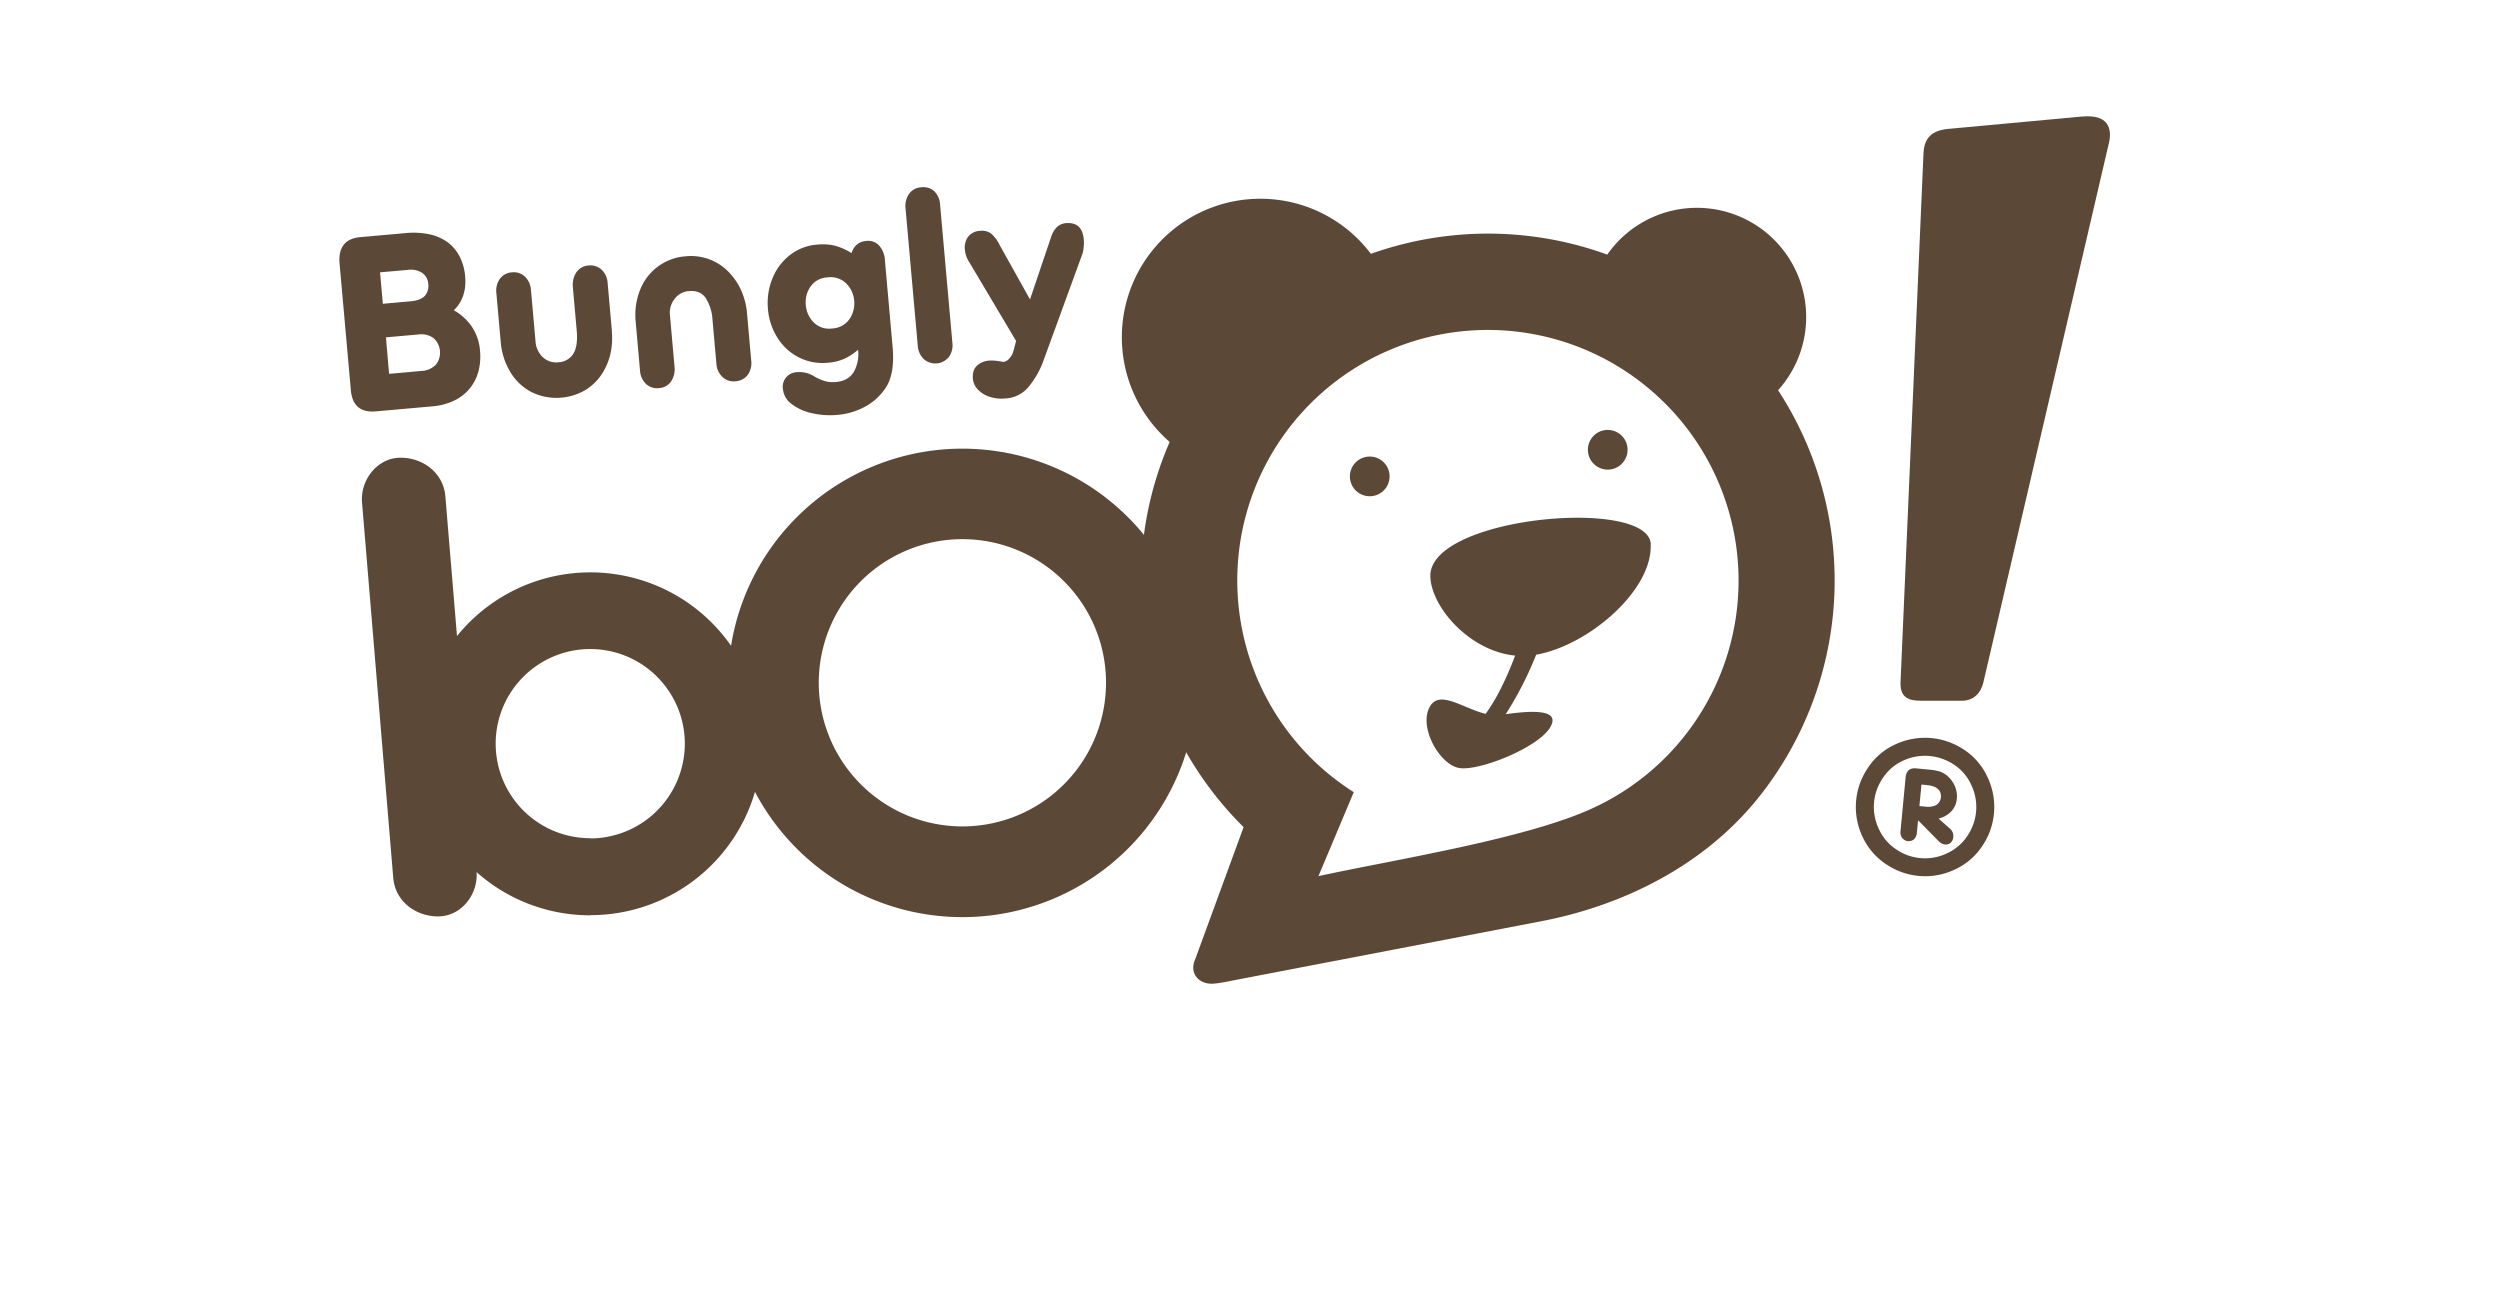
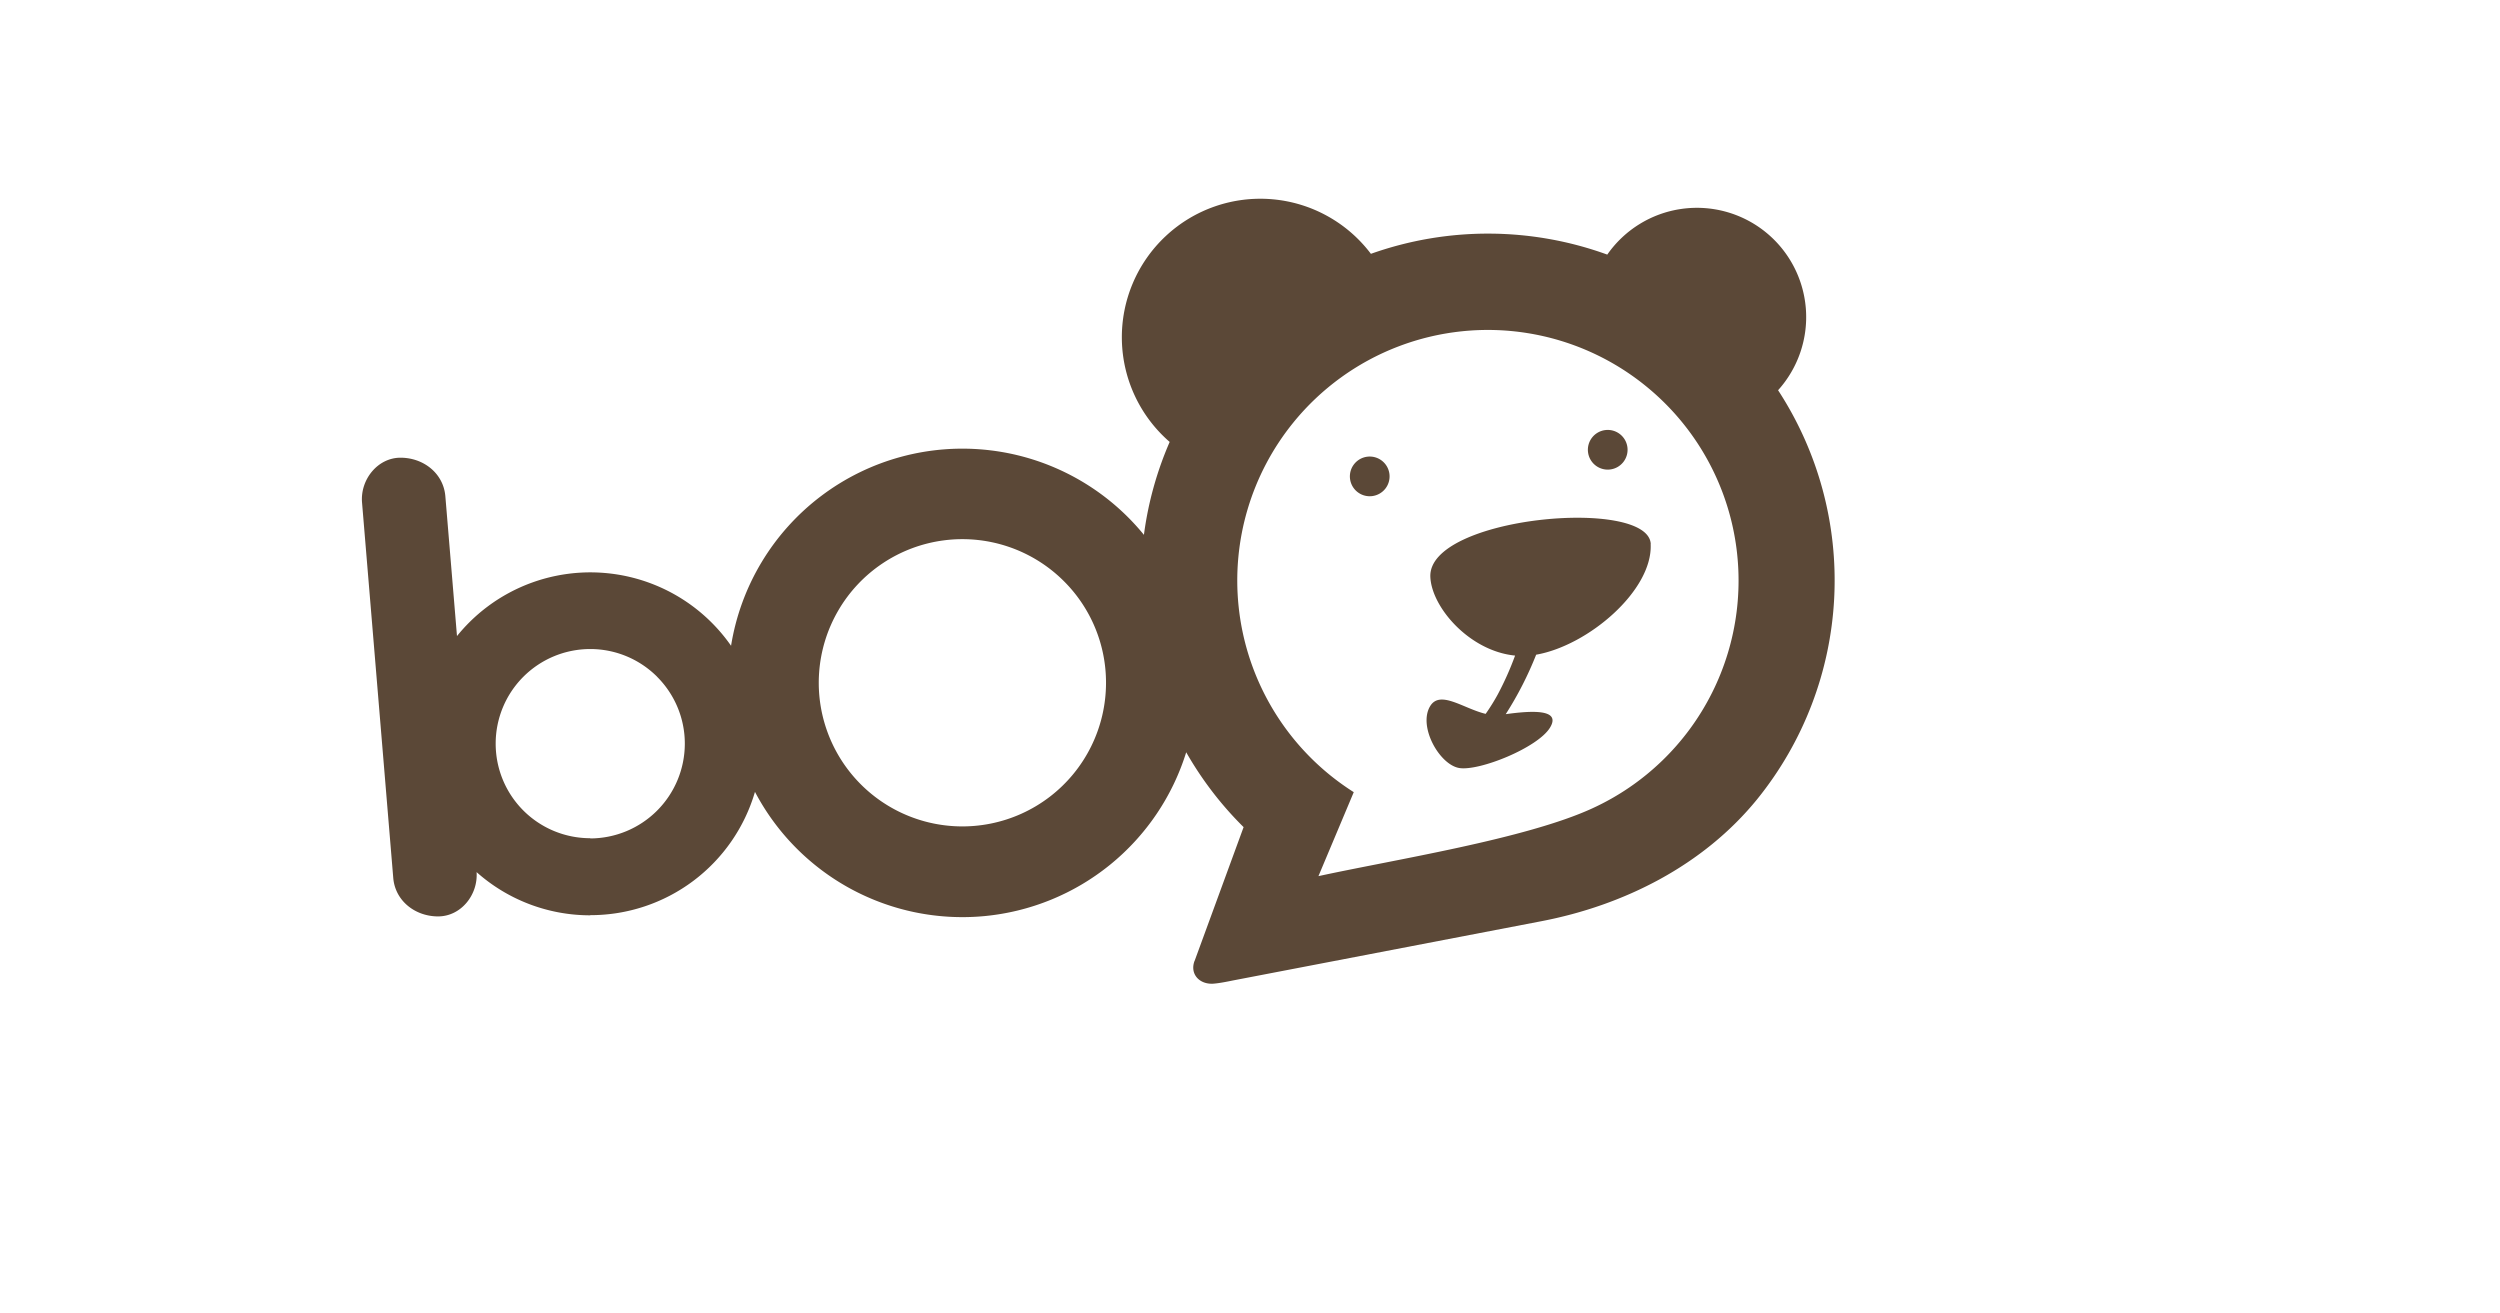
<svg xmlns="http://www.w3.org/2000/svg" id="Layer_1" data-name="Layer 1" viewBox="0 0 1121.14 588.67">
  <defs>
    <style>.cls-1{fill:#5b4837;fill-rule:evenodd;}</style>
  </defs>
  <path class="cls-1" d="M535.7,431l22-60.07a155.41,155.41,0,0,1-25.74-33.57,105.1,105.1,0,0,1-193.39,17.76,76.85,76.85,0,0,1-73.84,55.29v.07h0a76.63,76.63,0,0,1-51-19.37c.71,10.18-7,19.86-17.27,19.86h0c-10.3,0-19.25-7-20.1-17.25l-14-168.34c-.86-10.28,7-20.12,17.25-20.12h0c10.31,0,19.25,7,20.11,17.26l5.22,62.72a78.72,78.72,0,0,1,5.46-6.07A76.93,76.93,0,0,1,327.85,289.6,105.07,105.07,0,0,1,513,239.85a154.87,154.87,0,0,1,11.55-41.66,62.11,62.11,0,1,1,90.24-84.36,156.7,156.7,0,0,1,106,.35A49,49,0,1,1,797.39,175a156,156,0,0,1-9.29,183.31c-24.21,29.86-60,47.73-96.85,54.81L553,439.68c-1,.2-2.57.53-4.22.82-1.5.27-3.1.51-4.54.63-6.17.47-10.76-4.15-8.56-10.17ZM740.25,244c1,20.76-28,45.52-51.35,49.6a156.12,156.12,0,0,1-13.64,26.67c11.35-1.56,25-2.46,19.87,6-5.45,9.07-31.94,19.69-40.79,18.14s-18.44-18.63-13-27.7c4.44-7.41,14.86,1,24.91,3.43a91.9,91.9,0,0,0,5.41-8.68A137.33,137.33,0,0,0,679.45,294c-20.38-2-37.4-21.55-38-35.24-1.27-27.1,97.85-36,98.84-14.76ZM720,192.86a8.9,8.9,0,1,1-7.85,9.83A8.9,8.9,0,0,1,720,192.86ZM613.27,204.8a8.9,8.9,0,1,1-7.85,9.84,8.9,8.9,0,0,1,7.85-9.84ZM294.69,303.49a42.41,42.41,0,0,0-72.4,30h0a42.39,42.39,0,0,0,42.41,42.41h0V376a42.52,42.52,0,0,0,42.41-42.48h0a42.31,42.31,0,0,0-12.42-30Zm182.47-42.81A64.41,64.41,0,1,0,496,306.2,64.21,64.21,0,0,0,477.16,260.68ZM738,173.06A112.35,112.35,0,1,0,596.45,347.6a116.1,116.1,0,0,0,10.65,7.65l-15.84,37.66c34.21-7.45,93-16.65,122.92-30.44A112.32,112.32,0,0,0,738,173.06Z" />
-   <path class="cls-1" d="M852.28,306.57c.05,6.54,4,7.75,9.53,7.68H880c5-.06,8.32-3.38,9.43-8.12L944.92,67.69l.78-3.29c1-4.12.48-6.91-.84-8.86-1.88-2.79-5.71-3.75-11.28-3.27l-60.05,5.55c-7.14.73-10.65,4-10.93,11L852.28,306.57Z" />
-   <path class="cls-1" d="M865.44,330.94a31.6,31.6,0,0,1,15,5.05,29,29,0,0,1,10.73,12.23,31.14,31.14,0,0,1-2.09,31,29.48,29.48,0,0,1-12.26,10.65A31.13,31.13,0,0,1,846,387.67a29.52,29.52,0,0,1-10.65-12.25,31.14,31.14,0,0,1,2.25-30.95,29,29,0,0,1,12.33-10.62,31.63,31.63,0,0,1,15.53-2.91ZM864.9,339a23.38,23.38,0,0,0-11.5,2.15,21.24,21.24,0,0,0-9.07,7.82,22.9,22.9,0,0,0-1.68,22.93A21.52,21.52,0,0,0,850.5,381a22.84,22.84,0,0,0,22.81,1.6,21.86,21.86,0,0,0,9.05-7.86,22.94,22.94,0,0,0,1.54-23,21.19,21.19,0,0,0-7.89-9A23.61,23.61,0,0,0,864.9,339Z" />
-   <path class="cls-1" d="M203.51,139.13a24.36,24.36,0,0,1,7.75,6.89,22.16,22.16,0,0,1,4,11.17,26.32,26.32,0,0,1-.75,9.53,20.11,20.11,0,0,1-11,13,27,27,0,0,1-9.55,2.5l-25.4,2.26q-10.29.91-11.22-9.52l-5.11-57.37q-.56-10.36,9.37-11.25l20.32-1.81a35.59,35.59,0,0,1,10.57.52,21.71,21.71,0,0,1,8.2,3.55A18.42,18.42,0,0,1,206.1,115a23.38,23.38,0,0,1,2.5,9q.83,9.37-5.09,15.18Zm-31.82-2.9,12.46-1.11c3-.27,5.12-1.09,6.42-2.49a6.75,6.75,0,0,0,1.47-5.37,6.34,6.34,0,0,0-2.74-4.9,9.44,9.44,0,0,0-6.4-1.33l-12.47,1.1,1.26,14.1Zm2.79,31.42,14.41-1.29a9.7,9.7,0,0,0,6.52-2.74,8.72,8.72,0,0,0-1-12,9.3,9.3,0,0,0-6.73-1.63l-14.6,1.3Zm99.89-19.21a32.74,32.74,0,0,1-.74,10.74,27.92,27.92,0,0,1-4.2,9.26,23.33,23.33,0,0,1-7.43,6.77,25.61,25.61,0,0,1-23.35.77,23.83,23.83,0,0,1-9.7-9,30.8,30.8,0,0,1-4.41-13.76l-1.94-21.77a9.08,9.08,0,0,1,1.58-6.41,7.16,7.16,0,0,1,5.39-2.9,7.26,7.26,0,0,1,5.83,1.9,9.06,9.06,0,0,1,2.71,6l2.07,23.29a10.63,10.63,0,0,0,3.4,7,8.78,8.78,0,0,0,6.85,2.13,8.23,8.23,0,0,0,6.6-3.69c1.48-2.31,2-5.76,1.62-10.31l-1.79-20.08a11.37,11.37,0,0,1,.73-4.58,7.61,7.61,0,0,1,2.45-3.3,7.12,7.12,0,0,1,3.76-1.42,7.41,7.41,0,0,1,6,1.87,8.91,8.91,0,0,1,2.7,6l1.9,21.39Zm45.15-5.13a20.44,20.44,0,0,0-2.95-9.53q-2.42-3.69-7.66-3.23a8.7,8.7,0,0,0-6.39,3.51,9.92,9.92,0,0,0-2.08,7.26l2.08,23.37a9.84,9.84,0,0,1-1.67,6.5,7,7,0,0,1-5.33,2.85,7.2,7.2,0,0,1-5.84-1.88,9.15,9.15,0,0,1-2.67-6.08l-1.94-21.78A30.43,30.43,0,0,1,287,130.13a23.73,23.73,0,0,1,20.49-15.19,23.46,23.46,0,0,1,19,6.74,28.88,28.88,0,0,1,5.88,8.5A32,32,0,0,1,335,140.45l1.88,21.19a9,9,0,0,1-1.57,6.49,7.44,7.44,0,0,1-5.57,2.86,7.19,7.19,0,0,1-5.72-1.91,8.9,8.9,0,0,1-2.75-6.05l-1.75-19.72Zm62.35-29.8a27.92,27.92,0,0,0-7.58-3.37,24.66,24.66,0,0,0-8-.43,22.35,22.35,0,0,0-12,4.65,24.78,24.78,0,0,0-7.89,10.52,29,29,0,0,0-2,13.76,28,28,0,0,0,4.38,13,24,24,0,0,0,9.61,8.7,23.35,23.35,0,0,0,12.77,2.34A22.39,22.39,0,0,0,378.4,161a26.63,26.63,0,0,0,6.41-4.14,16.37,16.37,0,0,1-1.9,9.89c-1.63,2.71-4.3,4.23-8.07,4.57a13.68,13.68,0,0,1-4.5-.3,22.23,22.23,0,0,1-5-2.11,12.4,12.4,0,0,0-7.95-2,6.53,6.53,0,0,0-6.24,7.83,9.23,9.23,0,0,0,3.81,6.4,22.6,22.6,0,0,0,9,4.12,36.27,36.27,0,0,0,11.65.79,31.18,31.18,0,0,0,12.45-3.75,25.3,25.3,0,0,0,9-8.19q4.35-6.31,3.22-18.68l-3.43-38.63a10.74,10.74,0,0,0-2.65-6.74,6.65,6.65,0,0,0-5.71-2q-5,.43-6.63,5.47ZM371.08,124.4a10,10,0,0,1,8.39,2.69,12.12,12.12,0,0,1,3.59,7.76,12.26,12.26,0,0,1-2.16,8.33,10,10,0,0,1-7.78,4.13,9.74,9.74,0,0,1-8.2-2.71,12.28,12.28,0,0,1-3.55-7.82,12.15,12.15,0,0,1,2.12-8.26,9.73,9.73,0,0,1,7.59-4.12Zm56,29.19a9,9,0,0,1-1.52,6.47,7.85,7.85,0,0,1-11.27,1,9.09,9.09,0,0,1-2.72-6.07l-5.49-61.68a9.6,9.6,0,0,1,1.69-6.51A7.13,7.13,0,0,1,413.06,84a7.44,7.44,0,0,1,5.9,1.74,9.13,9.13,0,0,1,2.64,6.18l5.49,61.68Zm34.84-19.33,9.35-27.67c1.29-4.06,3.53-6.23,6.69-6.52q7.38-.64,8.08,7.37a19.52,19.52,0,0,1-.54,6.18l-18,49.33A39.62,39.62,0,0,1,460.84,174a14.34,14.34,0,0,1-9.86,4.68A17.24,17.24,0,0,1,444,178a12.71,12.71,0,0,1-5.38-3.22,8,8,0,0,1-2.33-4.93c-.22-2.54.39-4.5,1.83-5.85a8.8,8.8,0,0,1,5.47-2.28,18.43,18.43,0,0,1,4,.2,17.09,17.09,0,0,1,2.28.39h0a4.14,4.14,0,0,0,2.9-1.71,8.46,8.46,0,0,0,1.42-2.27c.24-.69.75-2.5,1.47-5.46l-20.91-35.16a12.62,12.62,0,0,1-2.05-5.69,8.36,8.36,0,0,1,1.39-5.76,7.08,7.08,0,0,1,5.48-2.73,6.93,6.93,0,0,1,4.73,1.09,15.4,15.4,0,0,1,4,5.27l13.63,24.41Z" />
-   <path class="cls-1" d="M860.17,367.86l-.53,5.53a4.48,4.48,0,0,1-1.26,2.95,3.68,3.68,0,0,1-5.32-.55,4.22,4.22,0,0,1-.76-3.1l2.3-24.23q.55-4.27,4.67-3.88l5.85.56a22.78,22.78,0,0,1,4.75.85,10.18,10.18,0,0,1,3.18,1.76,11.91,11.91,0,0,1,2.63,2.94,11.72,11.72,0,0,1,1.58,3.61,11.41,11.41,0,0,1,.3,3.86,9.43,9.43,0,0,1-2.47,5.67,11.63,11.63,0,0,1-5.74,3.28l5.15,4.52a4.37,4.37,0,0,1,1.45,3.86,3.68,3.68,0,0,1-1.14,2.41,3.22,3.22,0,0,1-2.68.8,4.74,4.74,0,0,1-2.51-1.27l-9.45-9.57Zm.6-6.37,2.87.27a8.47,8.47,0,0,0,4.61-.69,4.74,4.74,0,0,0,1.48-6.49,5.19,5.19,0,0,0-2.28-1.75,10.93,10.93,0,0,0-3.08-.73l-2.68-.26-.92,9.65Z" />
</svg>